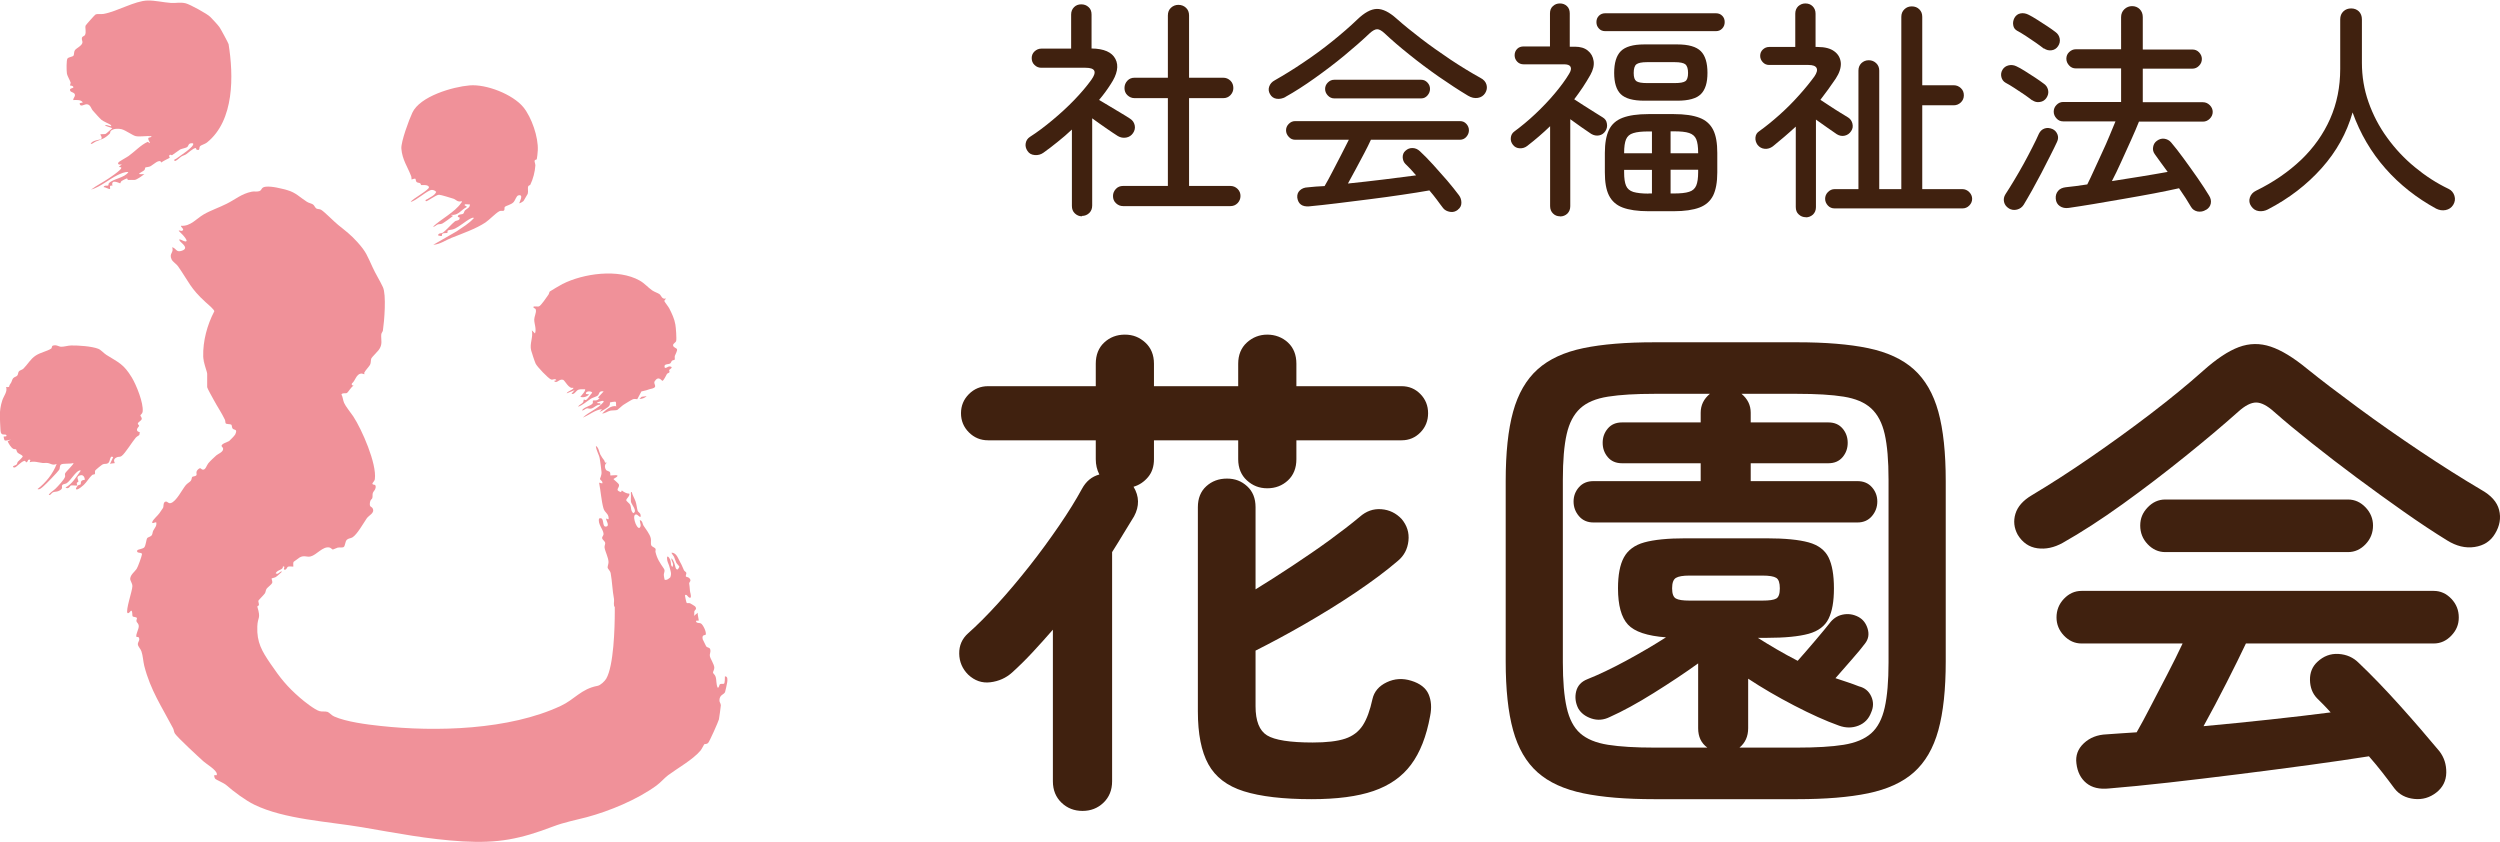
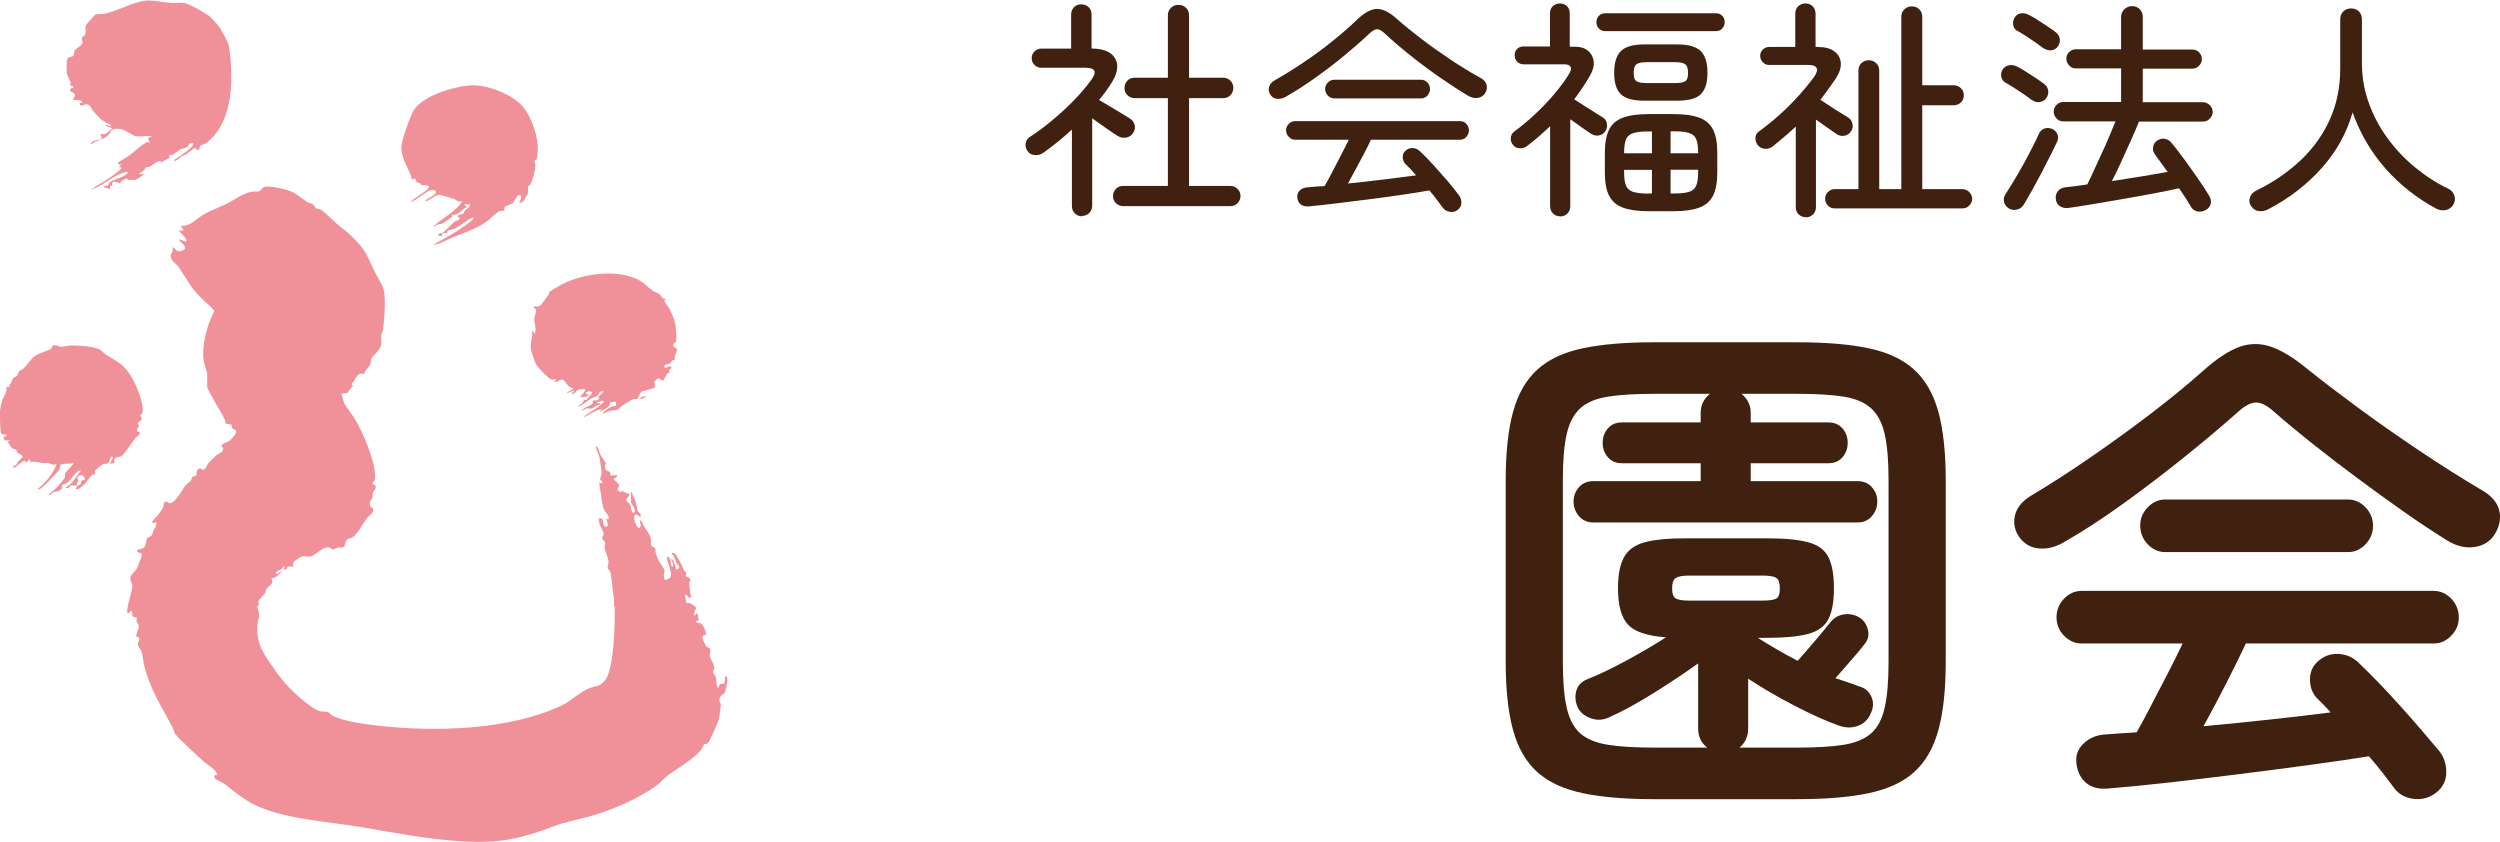
<svg xmlns="http://www.w3.org/2000/svg" id="_レイヤー_2" data-name="レイヤー 2" viewBox="0 0 195.89 66">
  <defs>
    <style>
      .cls-1 {
        fill: #40210f;
      }

      .cls-2 {
        fill: #f09199;
      }
    </style>
  </defs>
  <g id="OGP_ログイン_など" data-name="OGP/ログイン/ｈ１など">
    <g>
      <g>
        <g>
          <path class="cls-1" d="M84.78,16.95c-.22,0-.4-.08-.56-.23-.16-.15-.23-.35-.23-.58v-5.99c-.36.34-.73.66-1.11.96-.38.31-.76.6-1.14.87-.19.13-.41.19-.66.17-.25-.02-.44-.12-.57-.32-.13-.19-.18-.4-.14-.61s.15-.38.34-.5c.58-.37,1.16-.81,1.76-1.31.6-.5,1.17-1.02,1.7-1.57.53-.55.98-1.08,1.34-1.58.46-.64.31-.95-.45-.95h-3.47c-.2,0-.38-.07-.53-.22-.15-.14-.22-.32-.22-.54,0-.2.07-.38.22-.52.15-.14.33-.22.53-.22h2.34V1.14c0-.24.08-.43.23-.58s.34-.22.56-.22c.23,0,.42.07.58.22.16.14.23.34.23.58v2.66c.97.01,1.6.29,1.87.82.28.53.15,1.2-.38,1.99-.26.41-.56.82-.9,1.22.24.14.51.31.82.49.31.19.61.37.9.54.29.17.53.32.71.44.19.12.31.29.36.51.05.22,0,.43-.13.62-.13.19-.31.31-.54.35s-.44,0-.65-.12c-.25-.16-.57-.37-.94-.63-.38-.26-.74-.52-1.07-.76v6.84c0,.24-.08.43-.23.58-.16.15-.35.23-.58.23ZM88,16.15c-.22,0-.4-.08-.56-.23s-.23-.34-.23-.56.08-.4.23-.56.34-.23.56-.23h3.51v-6.88h-2.61c-.22,0-.4-.08-.56-.23s-.23-.34-.23-.56c0-.23.08-.42.23-.58s.34-.23.56-.23h2.61V1.21c0-.25.08-.45.24-.6.16-.15.36-.23.58-.23.24,0,.44.08.6.23.16.15.24.35.24.6v4.88h2.68c.22,0,.4.08.56.23.16.16.23.35.23.58,0,.22-.08.4-.23.56-.16.16-.34.23-.56.23h-2.68v6.88h3.24c.22,0,.4.08.56.23.16.16.23.34.23.56s-.08.4-.23.56c-.16.16-.34.23-.56.23h-8.42Z" />
          <path class="cls-1" d="M100.73,7.6c-.23.12-.46.17-.69.14-.23-.03-.41-.15-.53-.37-.11-.19-.13-.39-.06-.59.07-.2.21-.37.44-.49.72-.41,1.47-.87,2.25-1.4.78-.52,1.53-1.07,2.26-1.66s1.38-1.15,1.95-1.7c.56-.54,1.07-.82,1.53-.83.46-.01.97.24,1.55.76.54.48,1.18,1,1.91,1.56.73.56,1.5,1.1,2.3,1.64.8.53,1.58,1.01,2.34,1.43.28.14.44.33.5.56s.02.44-.11.65c-.13.2-.32.33-.57.37-.25.04-.5-.01-.77-.17-.72-.43-1.48-.93-2.29-1.49-.8-.56-1.58-1.14-2.32-1.74-.74-.59-1.39-1.15-1.94-1.67-.22-.2-.41-.31-.57-.31s-.36.11-.59.32c-.58.55-1.24,1.13-1.99,1.75s-1.52,1.2-2.32,1.77c-.8.57-1.56,1.06-2.3,1.47ZM114.23,16.44c-.18.14-.38.2-.61.16-.23-.04-.41-.13-.54-.29-.16-.2-.32-.43-.5-.67-.18-.24-.37-.48-.58-.72-.61.11-1.32.22-2.13.34-.81.12-1.66.24-2.55.35-.89.11-1.74.22-2.56.32-.82.1-1.55.18-2.19.24-.54.04-.85-.19-.92-.68-.02-.23.04-.42.2-.57.16-.15.36-.23.61-.24.2-.02.42-.04.64-.06.22-.02.45-.03.69-.04.17-.29.37-.65.59-1.08.23-.43.46-.88.69-1.33s.44-.86.62-1.22h-4.21c-.19,0-.36-.07-.5-.23-.14-.15-.21-.32-.21-.51s.07-.36.21-.5c.14-.14.3-.22.5-.22h12.92c.2,0,.37.07.5.22.13.14.2.31.2.5s-.07.36-.2.51c-.13.15-.3.23-.5.23h-6.98c-.14.31-.32.67-.53,1.07-.21.4-.43.81-.65,1.22s-.43.8-.62,1.14c.94-.1,1.88-.2,2.83-.32.95-.12,1.79-.23,2.51-.32-.29-.35-.58-.65-.86-.92-.12-.13-.18-.3-.19-.5,0-.2.06-.37.21-.5.17-.16.36-.23.58-.22.22.01.4.1.56.25.32.3.67.65,1.04,1.06.37.41.73.82,1.09,1.23.35.41.66.8.93,1.16.13.17.19.37.19.59,0,.23-.1.41-.28.54ZM104.54,7.71c-.19,0-.36-.08-.5-.23-.14-.15-.21-.32-.21-.51s.07-.36.21-.5c.14-.14.3-.22.5-.22h6.82c.19,0,.35.07.49.22s.2.31.2.5-.07.36-.2.51-.29.23-.49.23h-6.82Z" />
          <path class="cls-1" d="M122.24,16.95c-.22,0-.4-.07-.55-.22-.15-.14-.23-.34-.23-.58v-6.26c-.29.28-.58.54-.88.8-.3.26-.61.51-.92.75-.17.13-.36.19-.58.18-.22-.01-.4-.1-.53-.27-.13-.16-.19-.34-.17-.55s.11-.38.28-.5c.54-.4,1.09-.85,1.64-1.37.55-.52,1.06-1.05,1.52-1.6.46-.55.84-1.06,1.12-1.53.16-.25.19-.44.12-.57s-.24-.19-.49-.19h-3.19c-.2,0-.37-.07-.5-.21-.13-.14-.2-.3-.2-.5,0-.2.07-.37.2-.5.13-.13.3-.19.5-.19h2.07V1.05c0-.24.07-.43.23-.57.15-.14.33-.21.55-.21s.4.07.55.21c.15.14.22.33.22.57v2.61h.41c.42,0,.76.1,1.01.31.25.2.4.47.45.81s-.04.7-.25,1.08c-.19.34-.39.66-.6.98s-.44.63-.67.94c.2.13.45.29.74.48s.57.36.84.53c.27.17.48.3.64.4.19.11.31.27.34.49.04.22,0,.41-.11.58-.12.19-.29.31-.5.35-.21.04-.42,0-.62-.12-.19-.13-.44-.31-.76-.52-.31-.22-.61-.43-.88-.63v6.82c0,.24-.08.43-.23.58-.15.14-.34.22-.57.22ZM125.77,2.44c-.2,0-.37-.07-.49-.21-.13-.14-.19-.3-.19-.5s.06-.35.19-.49c.13-.13.29-.2.49-.2h8.69c.2,0,.37.07.49.2.13.13.19.29.19.49s-.06.36-.19.5c-.13.14-.29.21-.49.21h-8.69ZM129.17,16.55c-.85,0-1.53-.1-2.03-.29s-.85-.51-1.07-.95-.32-1.04-.32-1.8v-1.53c0-.76.11-1.36.32-1.8s.57-.76,1.07-.95c.5-.19,1.17-.29,2.03-.29h1.98c.85,0,1.53.1,2.02.29.5.19.85.51,1.07.95.22.44.32,1.04.32,1.8v1.53c0,.76-.11,1.36-.32,1.8-.22.44-.57.76-1.07.95-.5.19-1.17.29-2.02.29h-1.98ZM128.84,7.89c-.88,0-1.49-.17-1.84-.51-.35-.34-.52-.9-.52-1.67s.17-1.35.52-1.7.96-.53,1.84-.53h2.59c.88,0,1.49.18,1.84.53.35.35.52.92.52,1.7s-.17,1.32-.52,1.67c-.35.34-.96.51-1.84.51h-2.59ZM127.26,12.01h2.18v-1.71h-.27c-.52,0-.91.04-1.19.13-.28.08-.47.25-.57.49-.1.24-.15.59-.15,1.06v.04ZM129.17,15.16h.27v-1.85h-2.18v.2c0,.46.05.8.15,1.04.1.24.29.4.57.49.28.08.67.13,1.19.13ZM129.06,6.51h2.16c.42,0,.7-.05.84-.15.14-.1.21-.31.21-.64s-.07-.56-.21-.68c-.14-.11-.42-.17-.84-.17h-2.16c-.42,0-.7.06-.84.17-.14.11-.21.34-.21.68s.07.54.21.64c.14.1.42.15.84.15ZM130.9,12.01h2.16v-.04c0-.47-.05-.82-.15-1.06-.1-.24-.29-.4-.56-.49s-.67-.13-1.2-.13h-.25v1.71ZM130.9,15.16h.25c.53,0,.93-.04,1.2-.13.27-.08.46-.25.56-.49.1-.24.15-.59.15-1.04v-.2h-2.16v1.85Z" />
          <path class="cls-1" d="M141.5,17.02c-.22,0-.4-.07-.56-.22-.16-.14-.23-.34-.23-.58v-6.3c-.3.28-.6.54-.9.8-.3.26-.6.51-.9.75-.19.14-.4.21-.63.19s-.41-.12-.56-.3c-.13-.18-.19-.38-.17-.59.02-.22.12-.38.31-.5.49-.35,1.01-.77,1.56-1.26.55-.49,1.06-1,1.54-1.54.48-.53.88-1.03,1.21-1.48.19-.28.25-.5.17-.66-.08-.16-.29-.24-.64-.24h-3.08c-.19,0-.36-.07-.49-.21s-.21-.3-.21-.5c0-.2.07-.37.21-.5.14-.13.3-.2.49-.2h2.05V1.07c0-.24.08-.43.23-.58.16-.14.34-.22.56-.22.23,0,.42.07.57.22s.23.34.23.58v2.61h.16c.58,0,1.02.12,1.32.35.31.23.47.54.5.91.02.37-.11.78-.4,1.22-.19.28-.39.55-.58.83-.2.28-.41.55-.62.83.2.13.45.29.73.48.28.19.56.36.83.53.27.17.48.29.62.38.17.11.28.27.33.48.05.21.02.41-.1.58-.12.19-.29.31-.5.36s-.42.01-.62-.11c-.19-.13-.44-.31-.75-.52-.31-.22-.6-.43-.89-.63v6.86c0,.24-.08.43-.23.58-.16.14-.34.22-.56.22ZM143.75,16.33c-.2,0-.38-.07-.52-.22-.14-.15-.22-.33-.22-.53s.07-.38.22-.53.32-.23.52-.23h1.87V5.53c0-.24.08-.43.23-.58.16-.15.35-.23.58-.23s.42.08.58.23c.16.15.24.35.24.58v9.29h1.73V1.32c0-.24.08-.44.24-.59.16-.16.36-.23.58-.23.24,0,.44.08.59.23.16.16.23.35.23.59v5.36h2.47c.22,0,.4.08.56.23s.23.34.23.56-.08.4-.23.55c-.16.15-.34.23-.56.23h-2.47v6.57h3.15c.2,0,.38.08.53.23s.23.33.23.53-.08.38-.23.53c-.15.15-.33.22-.53.22h-10.04Z" />
          <path class="cls-1" d="M159.23,7.86c-.17-.13-.38-.29-.63-.46-.25-.17-.51-.34-.77-.51-.26-.17-.48-.3-.67-.4-.18-.1-.29-.25-.34-.45-.05-.2-.02-.4.09-.58.11-.18.27-.29.48-.34.21-.05.41-.02.6.07.18.08.41.21.68.38s.54.34.81.52c.27.18.48.33.64.45.19.12.31.29.36.51.05.22,0,.43-.13.62-.12.18-.29.29-.51.32-.22.04-.42-.01-.6-.14ZM157.41,16.33c-.2-.12-.33-.29-.38-.5-.05-.22-.01-.42.11-.61.2-.31.43-.67.68-1.09.25-.41.5-.85.75-1.3.25-.45.47-.88.68-1.29.21-.41.38-.76.51-1.06.1-.2.24-.34.44-.41.2-.07.4-.05.62.04.18.08.31.22.39.41s.07.39-.03.6c-.14.3-.32.67-.54,1.1-.22.43-.45.88-.69,1.35-.25.47-.49.92-.73,1.35-.24.43-.46.8-.65,1.12-.12.19-.29.32-.52.38-.23.06-.44.03-.65-.09ZM160.15,3.81c-.17-.13-.38-.29-.64-.47-.26-.18-.52-.35-.77-.52-.26-.17-.48-.3-.67-.4-.18-.1-.29-.24-.32-.44-.04-.2,0-.39.09-.57.11-.2.27-.32.48-.36s.41,0,.6.09c.2.1.44.23.7.4.26.17.53.34.79.51.26.17.48.33.65.46.18.13.29.3.33.51s0,.41-.13.6c-.12.18-.29.29-.5.32-.22.03-.41-.02-.59-.14ZM172.85,16.44c-.2.13-.42.17-.66.13-.23-.05-.4-.17-.51-.36-.25-.43-.56-.92-.94-1.46-.53.12-1.17.25-1.94.4-.76.14-1.56.29-2.39.43s-1.63.28-2.39.41-1.4.22-1.92.3c-.28.04-.51-.01-.7-.14-.19-.13-.3-.32-.32-.58-.02-.24.04-.44.18-.61.14-.17.35-.26.61-.29.23-.02.48-.05.77-.09.28-.04.58-.08.91-.13.16-.31.33-.68.53-1.12.2-.43.4-.88.62-1.35.22-.47.42-.92.6-1.36.19-.44.34-.81.46-1.11h-4.1c-.2,0-.38-.07-.52-.23-.14-.15-.22-.33-.22-.53s.07-.38.22-.53c.14-.15.32-.23.52-.23h4.54v-2.63h-3.55c-.2,0-.38-.07-.52-.23-.14-.15-.22-.33-.22-.53s.07-.38.22-.52.32-.22.52-.22h3.55V1.34c0-.25.09-.46.26-.62.17-.16.38-.24.6-.24.24,0,.44.08.6.24.16.16.24.37.24.62v2.54h3.89c.2,0,.38.07.52.22s.22.32.22.52-.07.38-.22.53c-.14.15-.32.23-.52.23h-3.89v2.63h4.72c.2,0,.38.08.53.23.15.15.23.33.23.53s-.08.38-.23.53c-.15.15-.33.23-.53.23h-5.02c-.16.4-.36.88-.62,1.45-.26.57-.52,1.14-.78,1.72s-.5,1.07-.72,1.49c.78-.12,1.56-.24,2.33-.37.77-.13,1.45-.24,2.04-.35-.19-.26-.38-.51-.55-.75-.17-.23-.33-.45-.46-.64-.12-.17-.17-.35-.13-.56.03-.2.13-.37.3-.49.18-.13.38-.19.58-.16s.39.12.53.29c.29.34.62.76.99,1.27.37.51.74,1.02,1.1,1.54.36.52.65.97.88,1.35.13.2.18.41.14.62s-.16.38-.38.51Z" />
          <path class="cls-1" d="M177.7,16.41c-.23.12-.47.16-.71.13s-.45-.16-.6-.39c-.14-.2-.18-.43-.1-.67.08-.24.24-.42.49-.54,1.37-.67,2.54-1.48,3.53-2.42.98-.94,1.74-2.01,2.27-3.21.53-1.2.79-2.5.79-3.91V1.52c0-.26.08-.47.25-.63.17-.16.37-.23.61-.23s.44.08.6.23c.16.16.24.37.24.63v3.4c0,1.07.17,2.1.52,3.09.35.99.83,1.92,1.46,2.78.62.86,1.35,1.64,2.17,2.31.82.68,1.7,1.25,2.64,1.7.23.11.38.29.46.54.08.25.04.49-.1.72-.14.22-.34.35-.59.4-.25.05-.5.01-.74-.11-1.52-.83-2.85-1.87-3.97-3.14s-1.98-2.73-2.58-4.4c-.46,1.61-1.26,3.06-2.42,4.36-1.16,1.3-2.56,2.38-4.22,3.24Z" />
        </g>
        <g>
-           <path class="cls-1" d="M84.82,63.54c-.64,0-1.19-.21-1.64-.64-.45-.43-.68-.99-.68-1.68v-11.88c-.53.61-1.07,1.21-1.6,1.78-.53.57-1.07,1.1-1.6,1.58-.48.43-1.05.68-1.7.76-.65.08-1.23-.12-1.74-.6-.45-.45-.69-1-.7-1.64-.01-.64.22-1.17.7-1.6.69-.61,1.46-1.38,2.3-2.3s1.67-1.91,2.5-2.96c.83-1.05,1.6-2.11,2.32-3.16.72-1.05,1.32-2.02,1.8-2.9.32-.59.77-.96,1.36-1.12-.19-.37-.28-.77-.28-1.2v-1.48h-8.44c-.59,0-1.09-.21-1.5-.62-.41-.41-.62-.91-.62-1.5s.21-1.09.62-1.5c.41-.41.91-.62,1.5-.62h8.44v-1.76c0-.69.22-1.25.66-1.66.44-.41.98-.62,1.62-.62s1.15.21,1.6.62c.45.41.68.97.68,1.66v1.76h6.6v-1.76c0-.69.23-1.25.68-1.66.45-.41.99-.62,1.6-.62s1.18.21,1.62.62c.44.41.66.97.66,1.66v1.76h8.24c.59,0,1.08.21,1.48.62.4.41.6.91.6,1.5s-.2,1.09-.6,1.5c-.4.41-.89.62-1.48.62h-8.24v1.48c0,.69-.22,1.25-.66,1.66-.44.41-.98.62-1.62.62s-1.15-.21-1.6-.62c-.45-.41-.68-.97-.68-1.66v-1.48h-6.6v1.48c0,.56-.15,1.03-.46,1.4-.31.37-.69.63-1.14.76.45.75.47,1.52.04,2.32-.27.43-.54.87-.82,1.34-.28.47-.58.95-.9,1.46v17.96c0,.69-.23,1.25-.68,1.68-.45.43-1,.64-1.64.64ZM102.78,62.62c-2.24,0-4.01-.21-5.32-.62-1.31-.41-2.23-1.12-2.78-2.12-.55-1-.82-2.38-.82-4.14v-16c0-.69.22-1.24.66-1.64s.98-.6,1.62-.6,1.14.2,1.58.6.66.95.66,1.64v6.44c.91-.56,1.87-1.17,2.88-1.84,1.01-.67,1.98-1.33,2.9-2,.92-.67,1.71-1.28,2.38-1.84.51-.45,1.07-.65,1.7-.6.63.05,1.15.31,1.58.76.43.51.61,1.08.54,1.72-.07.64-.34,1.16-.82,1.56-.93.8-2.05,1.63-3.34,2.5-1.29.87-2.63,1.69-4,2.48-1.37.79-2.65,1.47-3.82,2.06v4.36c0,1.15.3,1.91.9,2.28.6.37,1.79.56,3.58.56,1.09,0,1.94-.1,2.54-.3.6-.2,1.06-.55,1.38-1.04.32-.49.57-1.18.76-2.06.13-.59.51-1.03,1.12-1.32.61-.29,1.25-.33,1.92-.12.69.21,1.15.57,1.36,1.06.21.49.25,1.06.12,1.7-.29,1.6-.79,2.87-1.5,3.82-.71.95-1.69,1.63-2.94,2.06-1.25.43-2.87.64-4.84.64Z" />
          <path class="cls-1" d="M129.62,62.62c-2.21,0-4.07-.15-5.56-.46-1.49-.31-2.69-.85-3.58-1.64s-1.53-1.89-1.92-3.3c-.39-1.41-.58-3.21-.58-5.4v-14.12c0-2.21.19-4.03.58-5.44.39-1.41,1.03-2.52,1.92-3.32s2.09-1.35,3.58-1.66c1.49-.31,3.35-.46,5.56-.46h11.2c2.21,0,4.07.15,5.56.46,1.49.31,2.69.86,3.58,1.66.89.8,1.53,1.91,1.92,3.32.39,1.41.58,3.23.58,5.44v14.12c0,2.19-.19,3.99-.58,5.4-.39,1.41-1.03,2.51-1.92,3.3-.89.79-2.09,1.33-3.58,1.64-1.49.31-3.35.46-5.56.46h-11.2ZM129.62,58.58h4.16c-.48-.35-.72-.85-.72-1.52v-5.08c-1.04.75-2.2,1.52-3.48,2.32-1.28.8-2.43,1.43-3.44,1.88-.48.24-.96.28-1.44.12-.48-.16-.83-.43-1.04-.8-.21-.43-.27-.87-.16-1.32.11-.45.4-.77.88-.96.88-.35,1.89-.83,3.02-1.44,1.13-.61,2.18-1.23,3.14-1.84-1.47-.11-2.46-.44-2.98-1s-.78-1.51-.78-2.84c0-1.04.15-1.85.46-2.42.31-.57.84-.97,1.6-1.18.76-.21,1.83-.32,3.22-.32h6.36c1.44,0,2.54.11,3.3.32.76.21,1.28.61,1.56,1.18.28.57.42,1.38.42,2.42s-.14,1.81-.42,2.38c-.28.57-.8.97-1.56,1.18s-1.86.32-3.3.32h-.68c.45.29.95.59,1.48.9.53.31,1.08.61,1.64.9.43-.48.9-1.03,1.42-1.64.52-.61.87-1.04,1.06-1.28.27-.37.61-.61,1.04-.7.43-.09.84-.03,1.24.18.35.19.59.49.72.92.13.43.07.81-.2,1.16-.24.32-.59.75-1.06,1.28-.47.53-.89,1.01-1.26,1.44.32.11.64.21.96.32.32.11.61.21.88.32.45.11.77.37.96.78.19.41.19.83,0,1.26-.19.51-.52.85-1,1.04-.48.19-.99.19-1.52,0-1.04-.37-2.21-.9-3.52-1.58-1.31-.68-2.51-1.38-3.6-2.1v3.88c0,.64-.23,1.15-.68,1.52h4.52c1.49,0,2.71-.07,3.64-.22.93-.15,1.65-.45,2.16-.9.51-.45.86-1.13,1.06-2.02.2-.89.3-2.07.3-3.54v-14.32c0-1.49-.1-2.68-.3-3.56s-.55-1.55-1.06-2.02c-.51-.47-1.23-.77-2.16-.92-.93-.15-2.15-.22-3.64-.22h-4.36c.48.4.72.89.72,1.48v.76h6.08c.48,0,.85.16,1.12.48.27.32.4.69.4,1.12s-.13.8-.4,1.12c-.27.32-.64.48-1.12.48h-6.08v1.4h8.36c.48,0,.86.16,1.14.48.28.32.42.69.42,1.12s-.14.81-.42,1.14c-.28.33-.66.5-1.14.5h-20.68c-.48,0-.86-.17-1.14-.5-.28-.33-.42-.71-.42-1.14s.14-.8.42-1.12c.28-.32.66-.48,1.14-.48h8.4v-1.4h-6.16c-.48,0-.85-.16-1.12-.48-.27-.32-.4-.69-.4-1.12s.13-.8.4-1.12c.27-.32.64-.48,1.12-.48h6.16v-.76c0-.59.24-1.08.72-1.48h-4.36c-1.47,0-2.67.07-3.62.22-.95.15-1.67.45-2.18.92-.51.47-.86,1.14-1.06,2.02s-.3,2.07-.3,3.56v14.32c0,1.47.1,2.65.3,3.54.2.89.55,1.57,1.06,2.02.51.45,1.23.75,2.18.9.95.15,2.15.22,3.62.22ZM132.38,47.06h5.72c.53,0,.89-.05,1.08-.16.19-.11.28-.37.28-.8s-.09-.7-.28-.82c-.19-.12-.55-.18-1.08-.18h-5.72c-.51,0-.86.06-1.06.18-.2.12-.3.39-.3.82s.1.69.3.8c.2.11.55.16,1.06.16Z" />
          <path class="cls-1" d="M161.62,42.54c-.67.37-1.33.51-1.98.42-.65-.09-1.17-.45-1.54-1.06-.29-.53-.35-1.08-.18-1.64.17-.56.59-1.04,1.26-1.44,1.47-.88,3.01-1.87,4.62-2.98,1.61-1.11,3.19-2.25,4.72-3.42,1.53-1.17,2.9-2.29,4.1-3.36,1.04-.93,1.97-1.55,2.8-1.86.83-.31,1.66-.32,2.5-.04.84.28,1.79.86,2.86,1.74,1.09.88,2.42,1.89,3.98,3.04,1.56,1.15,3.19,2.29,4.88,3.42,1.69,1.13,3.29,2.14,4.78,3.02.77.43,1.24.95,1.4,1.58.16.63.05,1.25-.32,1.86-.35.59-.88.93-1.6,1.04-.72.11-1.44-.07-2.16-.52-1.04-.64-2.17-1.39-3.38-2.24-1.21-.85-2.44-1.74-3.68-2.66-1.24-.92-2.42-1.83-3.54-2.72-1.12-.89-2.11-1.71-2.96-2.46-.53-.48-1-.72-1.4-.72s-.87.24-1.4.72c-1.2,1.07-2.59,2.24-4.18,3.52-1.59,1.28-3.21,2.52-4.88,3.72-1.67,1.2-3.23,2.21-4.7,3.04ZM190.9,62.1c-.51.4-1.09.57-1.74.5-.65-.07-1.17-.34-1.54-.82-.29-.4-.61-.81-.94-1.24-.33-.43-.69-.85-1.06-1.28-1.33.21-2.89.44-4.66.68-1.77.24-3.61.48-5.52.72-1.91.24-3.75.46-5.52.66-1.77.2-3.33.35-4.66.46-.75.08-1.34-.06-1.78-.42-.44-.36-.7-.87-.78-1.54-.08-.61.11-1.14.58-1.58.47-.44,1.06-.67,1.78-.7.37-.03.75-.05,1.14-.08.39-.03.79-.05,1.22-.08.32-.56.69-1.24,1.1-2.04.41-.8.85-1.63,1.3-2.5.45-.87.85-1.67,1.2-2.42h-7.92c-.53,0-.99-.21-1.38-.62-.39-.41-.58-.89-.58-1.42,0-.56.19-1.05.58-1.46.39-.41.85-.62,1.38-.62h27.6c.53,0,.99.21,1.38.62.39.41.58.9.58,1.46s-.19,1.01-.58,1.42c-.39.41-.85.62-1.38.62h-14.72c-.4.85-.91,1.88-1.52,3.08-.61,1.2-1.21,2.33-1.8,3.4,1.73-.16,3.47-.33,5.2-.52,1.73-.19,3.32-.37,4.76-.56-.19-.21-.37-.41-.54-.58-.17-.17-.35-.35-.54-.54-.35-.37-.53-.85-.54-1.42-.01-.57.18-1.05.58-1.42.48-.45,1.03-.66,1.66-.62.63.04,1.15.27,1.58.7,1.01.96,2.09,2.08,3.24,3.36,1.15,1.28,2.17,2.47,3.08,3.56.37.48.55,1.04.54,1.68-.01.64-.27,1.16-.78,1.56ZM169.66,43.26c-.53,0-.99-.21-1.38-.62-.39-.41-.58-.9-.58-1.46s.19-1.01.58-1.42c.39-.41.85-.62,1.38-.62h14.32c.53,0,.99.21,1.38.62.39.41.58.89.58,1.42,0,.56-.19,1.05-.58,1.46-.39.41-.85.62-1.38.62h-14.32Z" />
        </g>
      </g>
      <g>
        <path class="cls-2" d="M56.8,53.02c0,.11,0,.51-.07.55-.06.04-.22-.02-.31.04-.08.05-.05.26-.18.28-.14-.27-.08-.6-.17-.87-.04-.14-.18-.24-.2-.3-.02-.09.11-.25.1-.41-.01-.27-.31-.68-.35-.91-.03-.17.09-.3.03-.52-.05-.17-.2-.1-.32-.24-.02-.03-.26-.52-.27-.55-.09-.41.22-.29.24-.37.06-.21-.21-.77-.38-.87-.1-.06-.31,0-.37-.13-.07-.14.17-.07.19-.09.04-.05-.11-.5-.06-.62l-.31.25c.06-.12.01-.27.04-.38.02-.07.24-.15.05-.37-.01-.02-.35-.22-.39-.24-.07-.03-.2,0-.26-.02-.03-.02-.16-.59-.13-.62.15-.13.26.3.44.19.05-.19-.05-.38-.06-.54-.01-.25-.04-.38-.06-.57,0-.11.23-.21-.01-.43-.07-.06-.23-.08-.24-.1-.05-.07.06-.23.02-.31-.02-.06-.14-.11-.18-.19-.11-.23-.15-.38-.29-.62-.1-.17-.19-.42-.31-.56-.09-.11-.23-.21-.37-.19-.03.02.17.27.19.31.07.15.11.32.18.47.05.09.23.27.24.31,0,.04-.1.21-.14.22-.1.02-.15-.12-.15-.13-.08-.26-.12-.57-.34-.75,0,.26.22.39.1.67,0,0,0,0,0,.01-.16-.07-.11-.31-.16-.48-.1-.31-.34-.54-.26-.05.03.19.14.35.18.54.08.33.18.48.06.81-.14.11-.24.23-.44.19-.02-.06-.05-.23-.06-.31-.04-.23.13-.37,0-.56-.3-.44-.53-.76-.66-1.31-.02-.08.04-.18,0-.25-.05-.1-.26-.15-.32-.25-.08-.15,0-.39-.05-.58-.08-.34-.39-.7-.57-.99-.08-.12-.06-.37-.29-.43,0,.21.17.46-.03.62-.26.06-.66-1.18-.2-1.05.08.02.36.39.29.02-.03-.17-.19-.2-.23-.33-.06-.19-.08-.49-.16-.72-.09-.25-.24-.48-.3-.74-.11-.01-.06.14-.06.22,0,.16-.02.41,0,.56.04.2.54.73.18.88-.21-.18-.15-.43-.23-.64-.06-.13-.31-.29-.32-.37-.02-.12.31-.34.24-.52-.22,0-.42-.12-.59-.25l-.06.13c-.54-.16-.1-.33-.16-.58-.03-.12-.43-.4-.43-.45.82-.46-.22-.24-.25-.28-.01-.01.02-.17-.03-.25-.05-.09-.25-.09-.31-.19-.12-.19-.12-.46.09-.56-.24.05-.16-.1-.23-.18-.08-.1-.24-.32-.3-.45-.11-.22-.12-.54-.35-.68.01.33.25.68.3.98.05.31.11.74.14,1.05.03.26-.13.53-.12.56.01.08.25.18.18.35l-.25-.06c.13.64.17,1.38.34,2,.11.38.39.39.41.78,0,.19-.11.03-.19.03-.06.09.29.55.03.62-.43.13-.1-.8-.59-.62-.12.43.32.83.35,1.19.01.16-.12.21-.11.34.01.14.22.23.24.39.01.1-.07.22-.05.36.05.32.3.77.31,1.13,0,.16-.08.32-.07.43.01.11.2.24.24.45.12.67.13,1.34.26,2.02.03.2-.07.48.06.63,0,.12,0,.25,0,.38,0,1.22-.08,4.22-.67,5.23-.12.2-.45.52-.68.56-1.29.24-1.8,1.07-2.88,1.57-4.03,1.89-9.78,2.05-14.15,1.57-1.03-.11-2.67-.32-3.61-.74-.21-.09-.37-.31-.52-.36-.21-.06-.42,0-.63-.06-.36-.1-1.23-.78-1.52-1.04-1.02-.88-1.55-1.55-2.32-2.68-.66-.97-1.08-1.66-1.03-2.91.03-.8.3-.56,0-1.56,0,0,0,0,0,0,.03-.04.06-.08.12-.09.04-.11-.07-.32-.03-.38.05-.08.39-.41.5-.56.07-.1.06-.25.14-.37.06-.09.39-.34.43-.44.06-.14-.07-.32-.03-.37,0-.01.22-.05.31-.1.16-.1.35-.3.5-.43-.18-.07-.29.29-.5.13.13-.29.61-.26.56-.53.29-.05-.06.27.16.25.15,0,.15-.2.26-.24.1-.03.38,0,.4,0,.02-.02-.04-.27.03-.38.02-.02.43-.31.47-.34.36-.2.56,0,.86-.08.46-.11.95-.81,1.47-.7.11.02.21.15.26.16.05,0,.28-.12.39-.15.14-.03.34.02.46-.04.13-.07.11-.42.25-.57.12-.12.3-.11.44-.19.37-.22.88-1.14,1.13-1.5.17-.24.64-.41.46-.77-.09-.18-.28-.06-.21-.49.03-.21.15-.22.18-.32.04-.12,0-.26.04-.4.04-.13.19-.22.22-.41.05-.35-.21-.17-.25-.31-.02-.08.16-.18.19-.37.16-1.21-1.02-3.89-1.69-4.91-.2-.3-.6-.78-.72-1.06-.1-.23-.09-.45-.21-.66.1-.16.3-.05.44-.12.08-.05.34-.49.5-.56.02-.05-.18.02-.12-.18.28-.22.33-.73.72-.78.1-.01.23.07.27.05.01,0-.04-.09-.02-.12.09-.18.37-.47.45-.61.09-.16.04-.37.11-.52.03-.07.48-.52.56-.63.35-.45.18-.8.21-1.22.01-.14.11-.21.13-.32.11-.72.28-2.81,0-3.4-.24-.52-.57-1.03-.81-1.56-.43-.92-.48-1.18-1.19-1.97-.51-.57-.93-.88-1.5-1.34-.35-.28-1.06-1.02-1.34-1.19-.12-.07-.24-.04-.35-.09-.13-.06-.17-.25-.29-.33-.12-.08-.33-.11-.48-.21-.55-.35-.86-.72-1.53-.91-.47-.13-1.2-.32-1.68-.27-.4.04-.28.27-.52.35-.18.06-.39,0-.58.04-.81.16-1.29.61-1.98.95-.57.29-1.26.52-1.79.83-.56.32-1.03.95-1.77.89-.09.08.35.3.06.4-.08.03-.21-.08-.25,0,.23.24.49.44.62.75-.01.28-.68-.28-.56,0,.08.18.83.59.18.81-.45.15-.4-.17-.75-.28.15.45-.27.47-.05.95.09.2.38.36.51.55.85,1.22.96,1.72,2.16,2.81.13.11.69.59.68.71-.56,1.07-.9,2.33-.87,3.54,0,.1.02.21.04.32,0,0,0,.02,0,.03,0,.03,0,.06.02.09,0,0,0-.03,0-.05,0,.02.01.04.03.05,0,0-.02,0-.03,0,.09.4.25.8.25.91v1.06c0,.07.42.83.5.97.28.53.63,1.03.89,1.58.04.09.03.24.06.28.06.08.35.05.43.1.08.06.04.23.12.32.13.13.4,0,.2.45-.04.08-.4.46-.48.52-.11.07-.62.21-.59.39,0,.05.11.11.12.2.03.27-.38.4-.53.53-.18.16-.48.44-.63.62-.14.17-.21.53-.43.5-.17-.02-.14-.21-.35-.04-.25.21-.1.39-.15.47-.07.11-.29.09-.33.14-.04.04-.04.2-.11.3-.08.11-.28.2-.4.35-.28.34-.74,1.28-1.17,1.4-.19.05-.25-.11-.36-.12-.27,0-.18.38-.25.5-.05.08-.21.31-.28.41-.12.18-.51.5-.56.69-.06.19.22,0,.31.03.06.29-.13.44-.24.66-.05.11-.05.25-.1.33-.09.15-.31.16-.37.25-.08.13-.1.54-.22.71-.1.14-.53.16-.56.25-.09.28.4.1.37.31-.02.16-.32,1-.42,1.14-.14.21-.47.44-.5.75-.02.17.18.37.17.61,0,.34-.55,1.9-.38,2.1.13.05.24-.19.28-.19.13,0,.07.36.12.44.06.08.32.03.34.16,0,.06-.06.14-.04.23.02.11.18.17.18.39,0,.24-.23.61-.19.81.01.07.14-.01.19.07.13.22-.09.34-.07.55.02.17.22.35.28.54.12.35.13.76.22,1.13.49,1.92,1.37,3.2,2.26,4.9.07.13.05.27.15.42.21.31,1.83,1.81,2.22,2.16.25.23,1.04.68,1.06,1,.01.18-.15.05-.19.09-.04.04,0,.21.06.28.08.09.68.33.87.5.58.51,1.51,1.2,2.19,1.53,2.35,1.15,5.8,1.32,8.45,1.77,2.71.46,5.11.94,7.89,1.11,2.79.16,4.51-.19,7.08-1.17.9-.34,1.73-.49,2.64-.73,1.78-.48,3.94-1.37,5.46-2.48.34-.25.6-.57.9-.8.78-.58,1.93-1.21,2.55-1.94.09-.11.27-.47.29-.49.06-.04.18.01.3-.1.11-.1.8-1.66.85-1.85.02-.09.15-1.02.15-1.1,0-.16-.12-.24-.11-.41.02-.44.35-.42.44-.63.03-.06.15-.66.17-.77.02-.17.06-.48-.18-.46Z" />
        <path class="cls-2" d="M5.54,6.43c.01.09-.07.25-.05.27,0,0,.19,0,.25.1.09.16-.35.06-.24.31.06.14.35.12.37.32.02.16-.14.25-.13.41.25,0,.61-.05.75.19l-.25.06c.02.35.36.08.54.08.31,0,.35.33.49.49.16.18.52.59.68.73.14.12.7.36.73.4.2.27-.41-.12-.44.06l.56.19s-.48.44-.52.45c-.09.04-.38,0-.42.05-.01.02.2.24.05.37-.03.03-.76.09-.8.38.17-.02.27-.16.44-.22.46-.18.64-.2,1.04-.59.07-.07.03-.16.09-.22.18-.19.58-.2.83-.14.34.08.88.5,1.14.55.35.06.85-.04,1.22,0,0,.13-.24.07-.25.16-.04.19.34.57-.04.28-.54.24-1,.75-1.5,1.11-.15.11-.74.42-.8.51-.12.18.16.2.28.13l-.25.22.19.03c.02.11-.06.15-.12.22-.21.2-.57.45-.82.62-.46.32-.98.57-1.43.91.75-.22,1.4-.81,2.08-1.14.26-.12.56-.27.85-.24-.28.46-1.23.53-1.53.88-.04.04-.02.15-.05.17-.06.05-.33-.05-.36.14.11-.03.44.19.5.13.05-.05-.12-.32.19-.25-.14-.59.58-.16.62-.19,0,0,.02-.12.1-.18.06-.04.33-.18.38-.19.12-.03.07.12.11.11.2-.01.33,0,.51,0,.18,0,.62-.33.78-.46-.84.07-.14-.16,0-.31.06-.06.05-.18.07-.2.03-.03.27-.04.38-.09.25-.12.74-.65.89-.3.07-.11.63-.35.65-.38.01-.02-.11-.14,0-.22.07-.05.15.04.18.02.11-.06.53-.39.64-.45.14-.07.46-.11.56-.2.11-.1.06-.33.44-.28.22.22-1.18,1.09-1.32,1.21-.03.02-.23.07-.12.16.09.08.42-.27.52-.33.13-.08.27-.11.38-.18.17-.11.57-.5.76-.49.03,0,.03.12.07.13.31.09.15-.14.27-.28.07-.08.4-.17.53-.28,2.17-1.73,2.09-5.28,1.7-7.71-.01-.07-.63-1.22-.72-1.34-.17-.23-.51-.58-.71-.79-.21-.23-1.6-.99-1.93-1.07-.46-.11-.74,0-1.16-.03-.58-.04-1.23-.2-1.82-.19-1,.02-2.39.86-3.45,1.05-.21.04-.46-.03-.64.05-.05.02-.75.81-.77.86-.07.17.07.49-.05.74-.05.1-.2.09-.24.22-.04.14.05.25.04.36-.02.26-.46.44-.58.6-.11.16-.06.35-.12.44-.06.09-.38.11-.47.22-.1.12-.08.97-.05,1.17.04.24.26.56.29.72Z" />
        <path class="cls-2" d="M41.8,24.07c.01.12.16.04.19.22.04.21-.13.53-.13.75,0,.34.19.74.06,1.09l-.25-.25c.13.53-.19,1.04-.05,1.58.06.21.26.83.35,1.03.11.24.98,1.15,1.2,1.24.16.07.31-.12.43.06l-.19.06c.22.26.39-.19.71-.09.15.05.45.74.79.62.13.12-.5.29-.5.44l.62-.25-.25.28c.23.11.34-.25.56-.32.16-.05.34-.02.5-.03.09.09-.3.52-.37.59.23.09.53,0,.69-.19l-.25-.03c-.03-.22.29-.24.44-.16.11.08.01.09-.03.16-.07.1-.31.43-.4.47-.06.02-.17-.05-.18-.03-.01.01-.01.15-.06.22-.1.13-.31.18-.38.34.37-.13.67-.42,1.02-.64.14-.08.43-.16.52-.24.14-.12.06-.39.46-.32l-.44.47c-.03.06.19-.01.09.09-.21.23-.39.11-.47.15-.08.05.03.15-.06.25-.19.21-.67.26-.82.53.16.01.27-.15.41-.17.08,0,.18.05.29.03.24-.04.46-.35.74-.3.06-.24-.23-.03-.25-.19.04,0,.59-.25.5-.03-.44.54-1.13.75-1.62,1.22.52-.21.96-.61,1.5-.66l-.19.22c.16-.06.65-.34.75-.47.09-.11.05-.26.07-.28.01-.01.38-.07.4-.06.14.03.02.27.1.37-.39-.12-.85.3-1.12.56.22,0,.42-.17.63-.22.1-.03.48-.02.56-.06.07-.04.37-.33.48-.4.16-.1.62-.39.75-.44.14-.05.3.01.33,0,.03-.02.3-.58.33-.61.03-.02.28-.05.38-.09.24-.09.28-.09.48-.14.45-.13.04-.35.18-.57.31-.47.55-.03.6-.03.1,0,.31-.46.36-.54.04-.06.16-.07.2-.14.02-.05-.05-.14-.02-.18.01-.02.41-.24.02-.27-.13-.01-.41.29-.39-.03.01-.17.32-.13.42-.19.09-.04.1-.16.16-.22.07-.07.2-.04.22-.1.02-.07-.02-.19.01-.29.04-.13.2-.38.17-.51-.03-.11-.31-.14-.31-.32,0-.14.2-.2.24-.33.05-.16-.02-1.08-.06-1.29-.07-.44-.28-.88-.48-1.27-.06-.12-.38-.53-.38-.56-.02-.09.15-.19.12-.21-.32.08-.35-.22-.5-.34-.12-.09-.39-.17-.58-.3-.34-.24-.59-.55-.98-.77-1.67-.94-4.39-.56-6.04.27-.12.06-.96.55-1,.59-.04.04-.05.16-.1.24-.14.19-.6.9-.76.93-.12.02-.28-.01-.4,0Z" />
        <path class="cls-2" d="M10.98,33.93c-.02-.08-.18-.1-.22-.16-.11-.17.14-.34.14-.41,0-.04-.11-.11-.1-.18.01-.09.27-.22.3-.33.04-.14-.11-.24-.1-.3,0-.05.16-.12.18-.31.07-.67-.49-2.06-.85-2.66-.65-1.06-1-1.15-1.99-1.77-.21-.13-.43-.4-.64-.48-.51-.2-1.57-.27-2.12-.26-.24,0-.56.11-.81.1-.14,0-.35-.18-.62-.09-.12.04-.06.19-.15.24-.3.2-.84.3-1.2.54-.42.27-.64.71-.97,1.03-.09.09-.28.12-.35.21-.07.09-.05.23-.12.32-.08.11-.24.1-.34.23-.1.14-.07.26-.25.49-.08.1.04.24-.29.18.12.37-.18.69-.3,1.05-.29.88-.17,1.51-.14,2.36.02.47.35.25.44.35.14.15-.18.12-.19.12-.02.02.04.28.07.3.11.07.36-.04.49-.05l-.25.13c.09.2.25.48.44.59.07.04.19.01.23.05.02.02.03.15.1.24.09.1.32.16.41.28.02.09-.3.35-.38.44-.05.06-.05.17-.1.22-.06.07-.27.09-.28.16,0,.07.1.11.22.03.16-.11.73-.71.78-.38.14.07.16-.17.21-.18.27-.08.08.18.09.19.35-.11.68.02,1.03.06.13.01.26-.02.38,0,.24.03.39.22.71.07-.28.76-.85,1.47-1.5,1.97.15.09.35-.12.47-.22.2-.17,1.08-1.08,1.22-1.28.09-.12.02-.32.15-.42.14-.11.75-.03.97-.12.08.07-.6.68-.65.82-.03.08.02.17,0,.25-.05.22-.56.75-.75.94-.16.16-.39.27-.53.47.11.11.21-.13.32-.18.12-.06.27-.04.41-.09.49-.19.23-.36.33-.48.08-.1.25-.08.35-.15.31-.21.68-.9,1-1,.03,0,.1-.02.09.03-.35.48-.65,1.03-1.19,1.31.25.18.37-.14.42-.16.11-.03.48.03.52,0-.15-.28.06-.25.07-.29.02-.16-.23-.38.12-.5.35-.12.4.32.38.35,0,0-.18,0-.26.09-.07.09-.03.23-.07.27-.02.03-.14.02-.2.08-.06.05-.28.34-.07.31.14-.02.41-.25.52-.35.21-.19.46-.61.66-.78.06-.05.19-.04.21-.07.03-.04,0-.18.02-.26.02-.07.55-.49.61-.51.13-.06.28,0,.41-.09.2-.14.11-.65.4-.47l-.25.53c.07-.04.36-.05.37-.06.03-.03-.23-.3.19-.47.11-.04.24,0,.35-.09.28-.2.83-1.12,1.12-1.45.1-.12.34-.15.28-.34Z" />
        <path class="cls-2" d="M32.24,14.07s.25-.1.31-.06c.02.01.03.19.09.25.08.07.19.05.28.1.05.03.05.12.08.14.03.02.57-.07.61.17.03.21-1.3.91-1.43,1.15.42-.08,1.33-.94,1.66-.94.13,0,.26.06.34.16-.13.29-.45.39-.69.56-.04.02-.22.07-.12.16.08.07.78-.5,1.03-.5.14,0,.94.25,1.13.31.2.06.32.3.65.19.03.1-.03.1-.06.16-.48.7-1.57,1.25-2.19,1.84.15.02.23-.12.36-.17.11-.04.22-.01.36-.07.08-.03.75-.51.81-.57.1-.11-.13-.01-.09-.12.53.08.77-.4,1.19-.6.07-.11-.27-.1-.12-.22.03-.02.29.02.37,0,.04.26-.24.34-.37.47-.07.07-.07.18-.13.25-.09.1-.35.02-.43.19-.05.12.12.09.13.12.05.26-.25.22-.36.3-.25.19-.72.74-.97.9-.09.06-.32,0-.36.2.47.15.24-.05.35-.13.1-.07.36-.03.39-.07.02-.02-.02-.14.04-.18.07-.05.32-.05.45-.11.49-.2.9-.62,1.35-.84.06-.03.2-.09.23-.02-.38.43-.88.71-1.34,1.03l-1.84,1.06c.53-.03.96-.36,1.42-.54.85-.34,1.92-.71,2.67-1.21.31-.21.79-.72,1.07-.87.16-.09.3,0,.37-.06.1-.08.01-.21.08-.29.09-.1.49-.16.69-.38.12-.13.21-.48.36-.52.49-.13.05.59.08.62.07,0,.31-.15.33-.18.02-.03.32-.53.33-.56.06-.2-.02-.44.04-.59.03-.08.14-.08.16-.12.22-.44.37-1.03.4-1.52,0-.13-.08-.29-.06-.37.02-.08.15-.08.17-.11.02-.03.08-.61.08-.71.05-1.02-.48-2.57-1.13-3.37-.84-1.02-2.91-1.82-4.21-1.71-1.32.11-3.89.85-4.49,2.14-.26.55-.9,2.28-.86,2.82.07.87.49,1.42.77,2.16.03.08.02.24.03.25Z" />
        <polygon class="cls-2" points="15.99 28.39 15.99 28.39 15.99 28.38 15.99 28.39" />
        <path class="cls-2" d="M50.11,31.26c.2,0,.42-.08.56-.22l-.39.05-.18.17Z" />
      </g>
    </g>
  </g>
</svg>